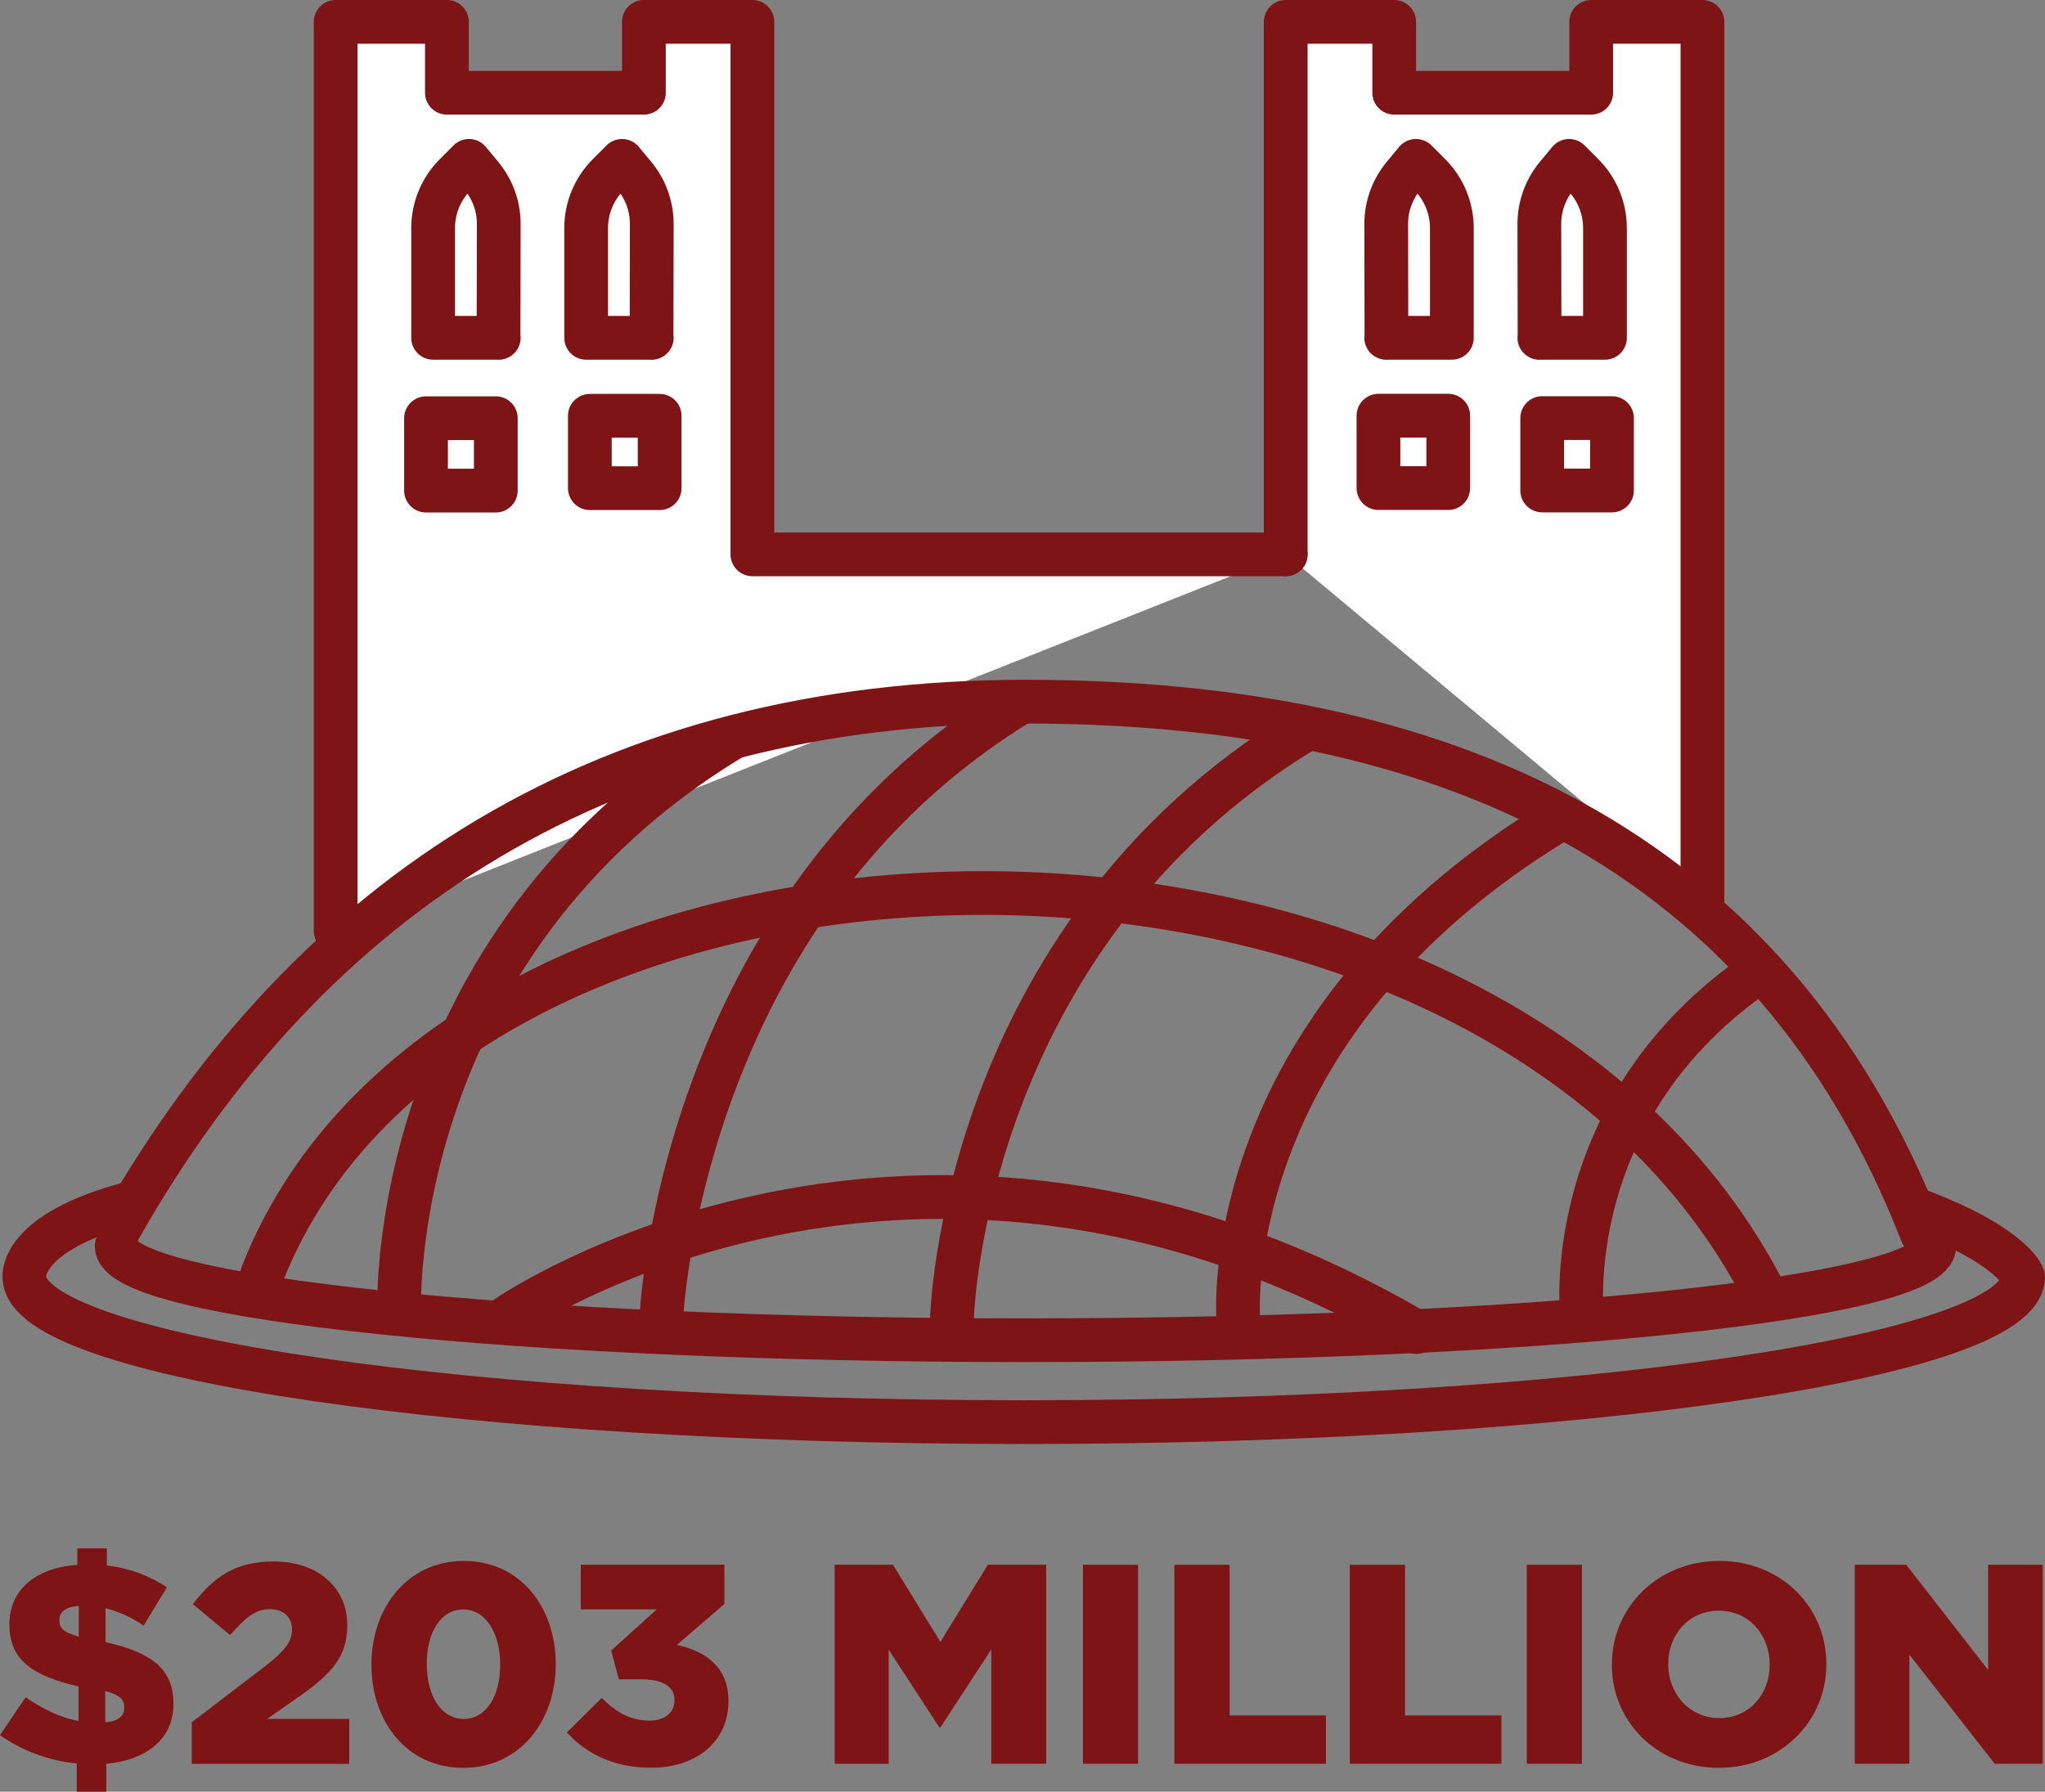
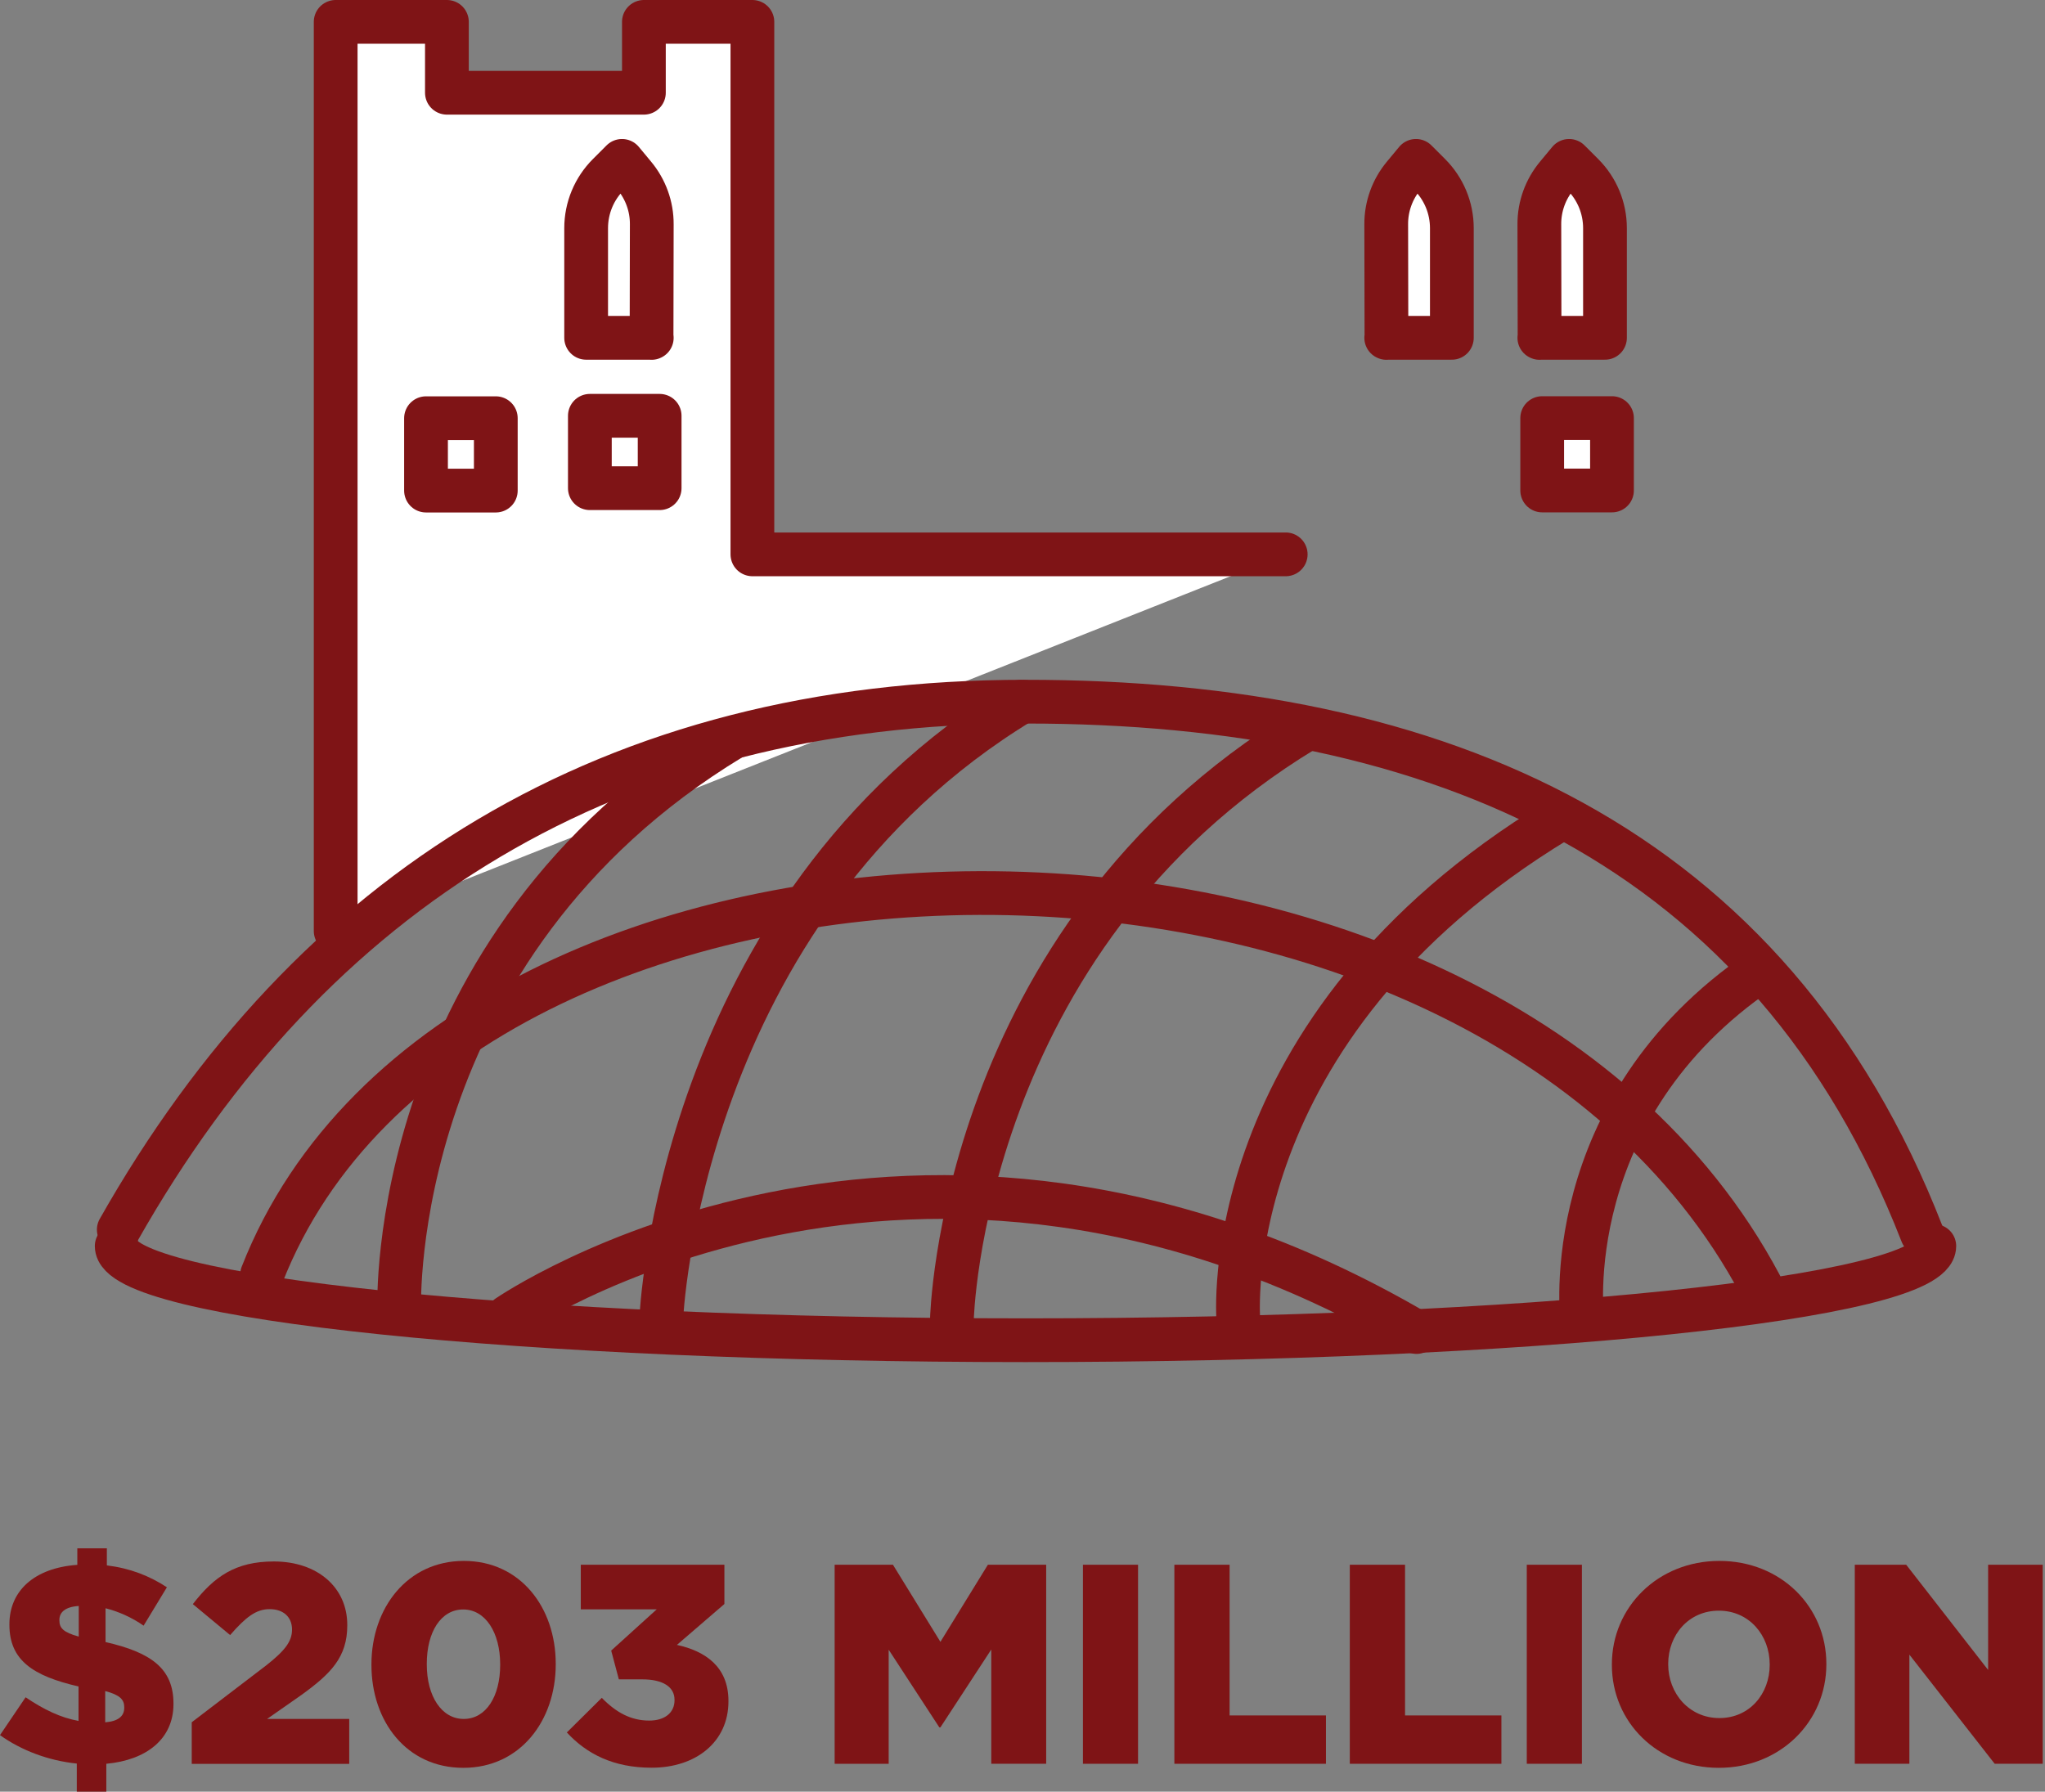
<svg xmlns="http://www.w3.org/2000/svg" id="Layer_1" viewBox="34.48 39.2 186.97 163.83">
  <rect x="34.48" y="39.2" width="186.97" height="163.83" fill="#808080" stroke="none" />
  <defs>
    <style>.cls-1{fill:#fff;}.cls-1,.cls-2{stroke:#7f1416;stroke-linecap:round;stroke-linejoin:round;stroke-width:4px;}.cls-2{fill:none;}.cls-3{fill:#7f1416;}</style>
  </defs>
-   <path class="cls-1" d="M190.13,121.67V41.2h-10.17v6.48h-18.01v-6.48h-9.92v48.68" />
-   <rect class="cls-1" x="160.51" y="77.21" width="6.38" height="6.62" />
  <rect class="cls-1" x="175.48" y="77.43" width="6.38" height="6.62" />
  <path class="cls-1" d="M175.22,70.09h6v-10.03c0-1.84-.73-3.6-2.03-4.9l-1.25-1.25-1.12,1.35c-1.04,1.25-1.61,2.82-1.6,4.45l.02,10.39Z" />
  <path class="cls-1" d="M161.22,70.09h6v-10.03c0-1.84-.73-3.6-2.03-4.9l-1.25-1.25-1.12,1.35c-1.04,1.25-1.61,2.82-1.6,4.45l.02,10.39Z" />
  <polyline class="cls-1" points="152.03 89.89 103.27 89.89 103.27 81.47 103.27 41.2 93.35 41.2 93.35 47.68 75.34 47.68 75.34 41.2 65.17 41.2 65.17 103.81 65.17 124.33" />
  <rect class="cls-1" x="88.4" y="77.21" width="6.38" height="6.62" transform="translate(183.19 161.05) rotate(-180)" />
  <rect class="cls-1" x="73.44" y="77.43" width="6.38" height="6.62" transform="translate(153.25 161.49) rotate(-180)" />
-   <path class="cls-1" d="M80.08,70.09h-6v-10.03c0-1.84.73-3.6,2.03-4.9l1.25-1.25,1.12,1.35c1.04,1.25,1.61,2.82,1.6,4.45l-.02,10.39Z" />
  <path class="cls-1" d="M94.07,70.09h-6v-10.03c0-1.84.73-3.6,2.03-4.9l1.25-1.25,1.12,1.35c1.04,1.25,1.61,2.82,1.6,4.45l-.02,10.39Z" />
  <path class="cls-2" d="M45.34,151.64c17.59-31.06,44.99-48.28,82.9-48.28s68.12,13.1,81.96,48.65" />
  <path class="cls-2" d="M211.33,153.14c0,4.75-37.2,8.61-83.09,8.61s-83.09-3.85-83.09-8.61" />
-   <path class="cls-2" d="M46.47,149.21c-10.25,2.69-9.76,6.74-9.76,6.74,0,7.34,40.91,13.29,91.37,13.29s91.37-5.95,91.37-13.29c0,0-.82-2.69-9.23-5.94" />
  <path class="cls-2" d="M70.98,158.76s-1.12-32.94,30.32-52.02" />
  <path class="cls-2" d="M94.93,159.88s1.5-37.43,32.94-56.51" />
  <path class="cls-2" d="M121.51,159.88s.75-34.81,32.19-53.89" />
  <path class="cls-2" d="M147.7,159.88s-2.25-26.57,29.19-45.66" />
  <path class="cls-2" d="M179.14,159.88s-2.39-19.23,16.33-31.95" />
  <path class="cls-2" d="M80.9,159.6s37.05-25.54,83.09,1.4" />
  <path class="cls-2" d="M58.44,155.76c17.96-45.85,111.16-47.53,136.98.94" />
  <path class="cls-3" d="M47.61,187.85c-1.07-.75-2.31-1.3-3.48-1.59v3.09c4.11.94,6.21,2.39,6.21,5.62v.05c0,3.17-2.44,5.12-6.14,5.46v2.55h-2.7v-2.57c-2.57-.26-5.07-1.2-7.02-2.6l2.34-3.46c1.69,1.14,3.22,1.87,4.84,2.16v-3.15c-4.16-.96-6.32-2.39-6.32-5.64v-.05c0-3.04,2.26-5.15,6.21-5.43v-1.51h2.7v1.56c2.13.26,3.9.96,5.49,2l-2.13,3.51ZM41.68,188.86v-2.81c-1.27.08-1.77.6-1.77,1.27v.05c0,.7.36,1.09,1.77,1.48ZM44.1,193.83v2.86c1.2-.1,1.74-.57,1.74-1.33v-.05c0-.7-.39-1.12-1.74-1.48Z" />
  <path class="cls-3" d="M52,196.69l6.81-5.2c1.69-1.33,2.37-2.18,2.37-3.28,0-1.17-.81-1.87-2.05-1.87s-2.18.73-3.61,2.37l-3.41-2.83c1.95-2.52,3.9-3.9,7.41-3.9,3.98,0,6.71,2.37,6.71,5.8v.05c0,2.91-1.51,4.42-4.21,6.37l-3.12,2.18h7.51v4.11h-14.4v-3.8Z" />
  <path class="cls-3" d="M68.44,191.44v-.05c0-5.15,3.28-9.46,8.45-9.46s8.4,4.26,8.4,9.41v.05c0,5.15-3.25,9.46-8.45,9.46s-8.4-4.26-8.4-9.41ZM80.21,191.44v-.05c0-2.91-1.35-5.02-3.38-5.02s-3.33,2.05-3.33,4.97v.05c0,2.91,1.35,4.99,3.38,4.99s3.33-2.05,3.33-4.94Z" />
  <path class="cls-3" d="M86.3,197.62l3.2-3.17c1.3,1.33,2.65,2.08,4.34,2.08,1.43,0,2.31-.73,2.31-1.85v-.05c0-1.17-1.04-1.87-2.96-1.87h-2.13l-.7-2.63,4.16-3.77h-6.94v-4.08h13.13v3.59l-4.34,3.74c2.6.57,4.71,2,4.71,5.12v.05c0,3.69-2.96,6.06-7.02,6.06-3.51,0-5.95-1.27-7.75-3.22Z" />
  <path class="cls-3" d="M110.79,182.28h5.33l4.34,7.05,4.34-7.05h5.33v18.2h-5.02v-10.45l-4.65,7.12h-.1l-4.63-7.1v10.43h-4.94v-18.2Z" />
  <path class="cls-3" d="M133.49,182.28h5.04v18.2h-5.04v-18.2Z" />
  <path class="cls-3" d="M141.86,182.28h5.04v13.78h8.81v4.42h-13.86v-18.2Z" />
  <path class="cls-3" d="M157.9,182.28h5.04v13.78h8.81v4.42h-13.86v-18.2Z" />
  <path class="cls-3" d="M174.07,182.28h5.04v18.2h-5.04v-18.2Z" />
  <path class="cls-3" d="M181.85,191.44v-.05c0-5.23,4.21-9.46,9.83-9.46s9.78,4.19,9.78,9.41v.05c0,5.23-4.21,9.46-9.83,9.46s-9.78-4.19-9.78-9.41ZM196.28,191.44v-.05c0-2.65-1.87-4.91-4.65-4.91s-4.63,2.24-4.63,4.86v.05c0,2.63,1.9,4.91,4.68,4.91s4.6-2.24,4.6-4.86Z" />
  <path class="cls-3" d="M204.05,182.28h4.71l7.49,9.62v-9.62h4.99v18.2h-4.39l-7.8-9.98v9.98h-4.99v-18.2Z" />
</svg>